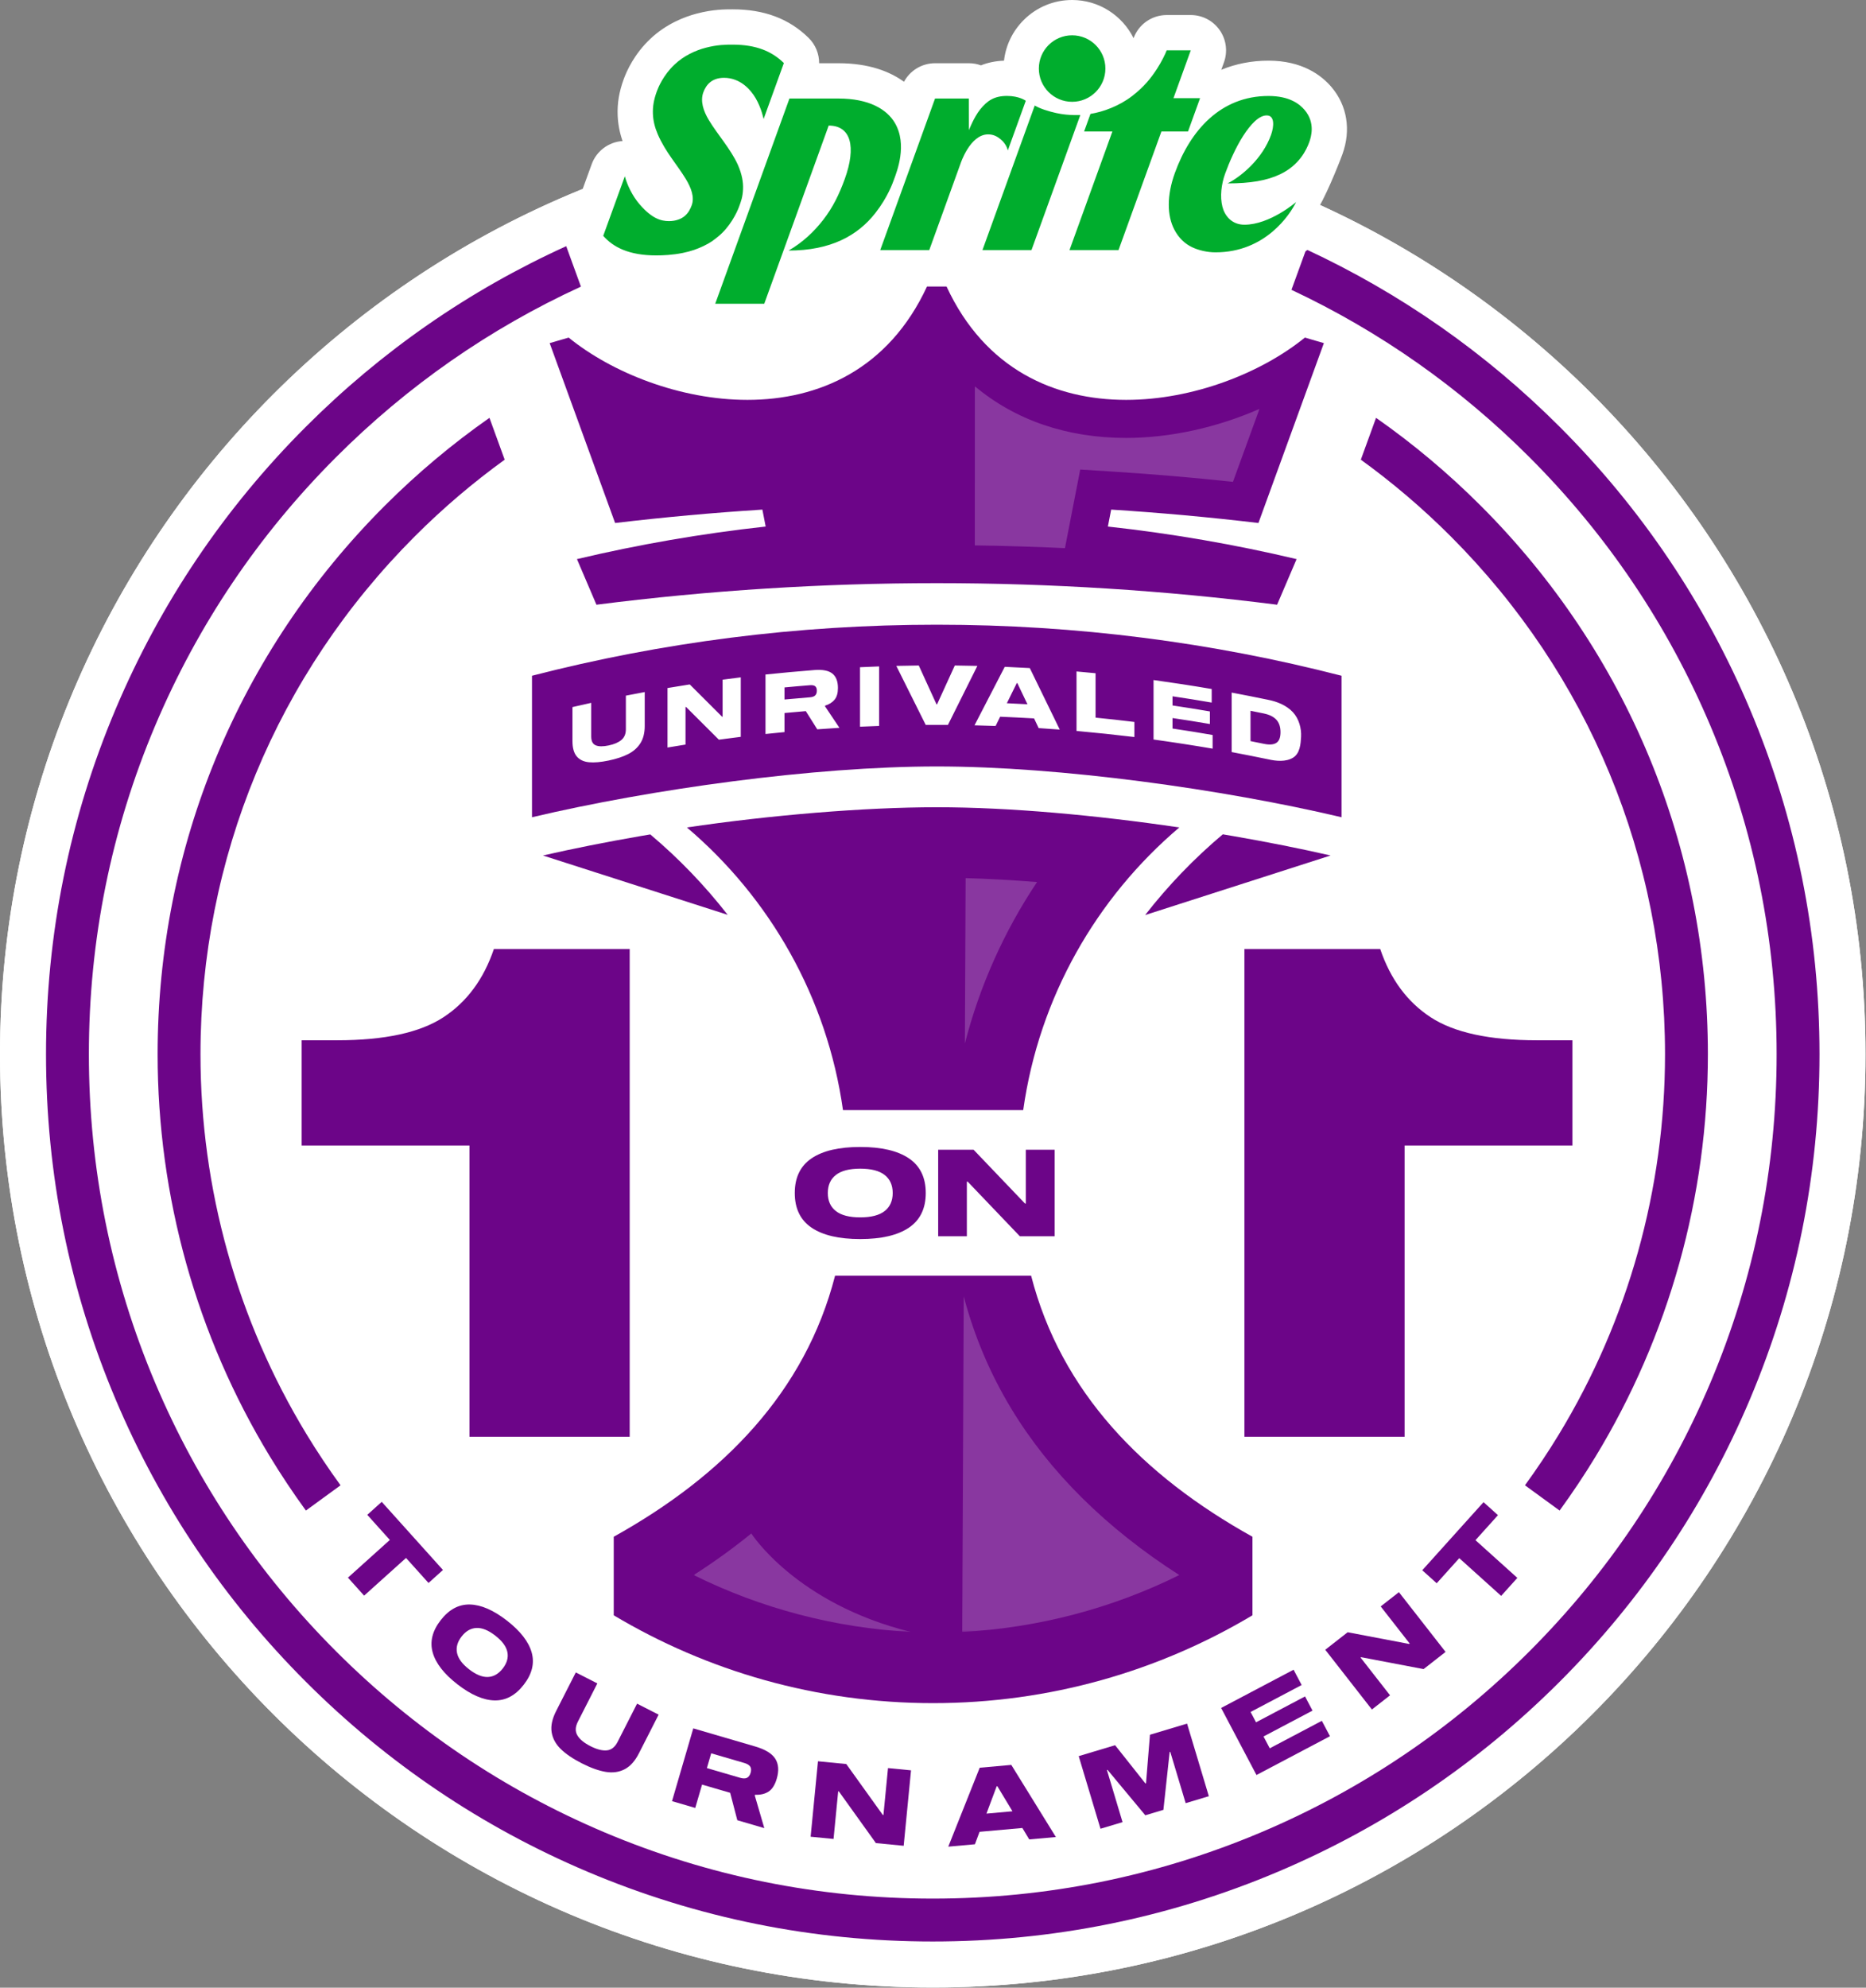
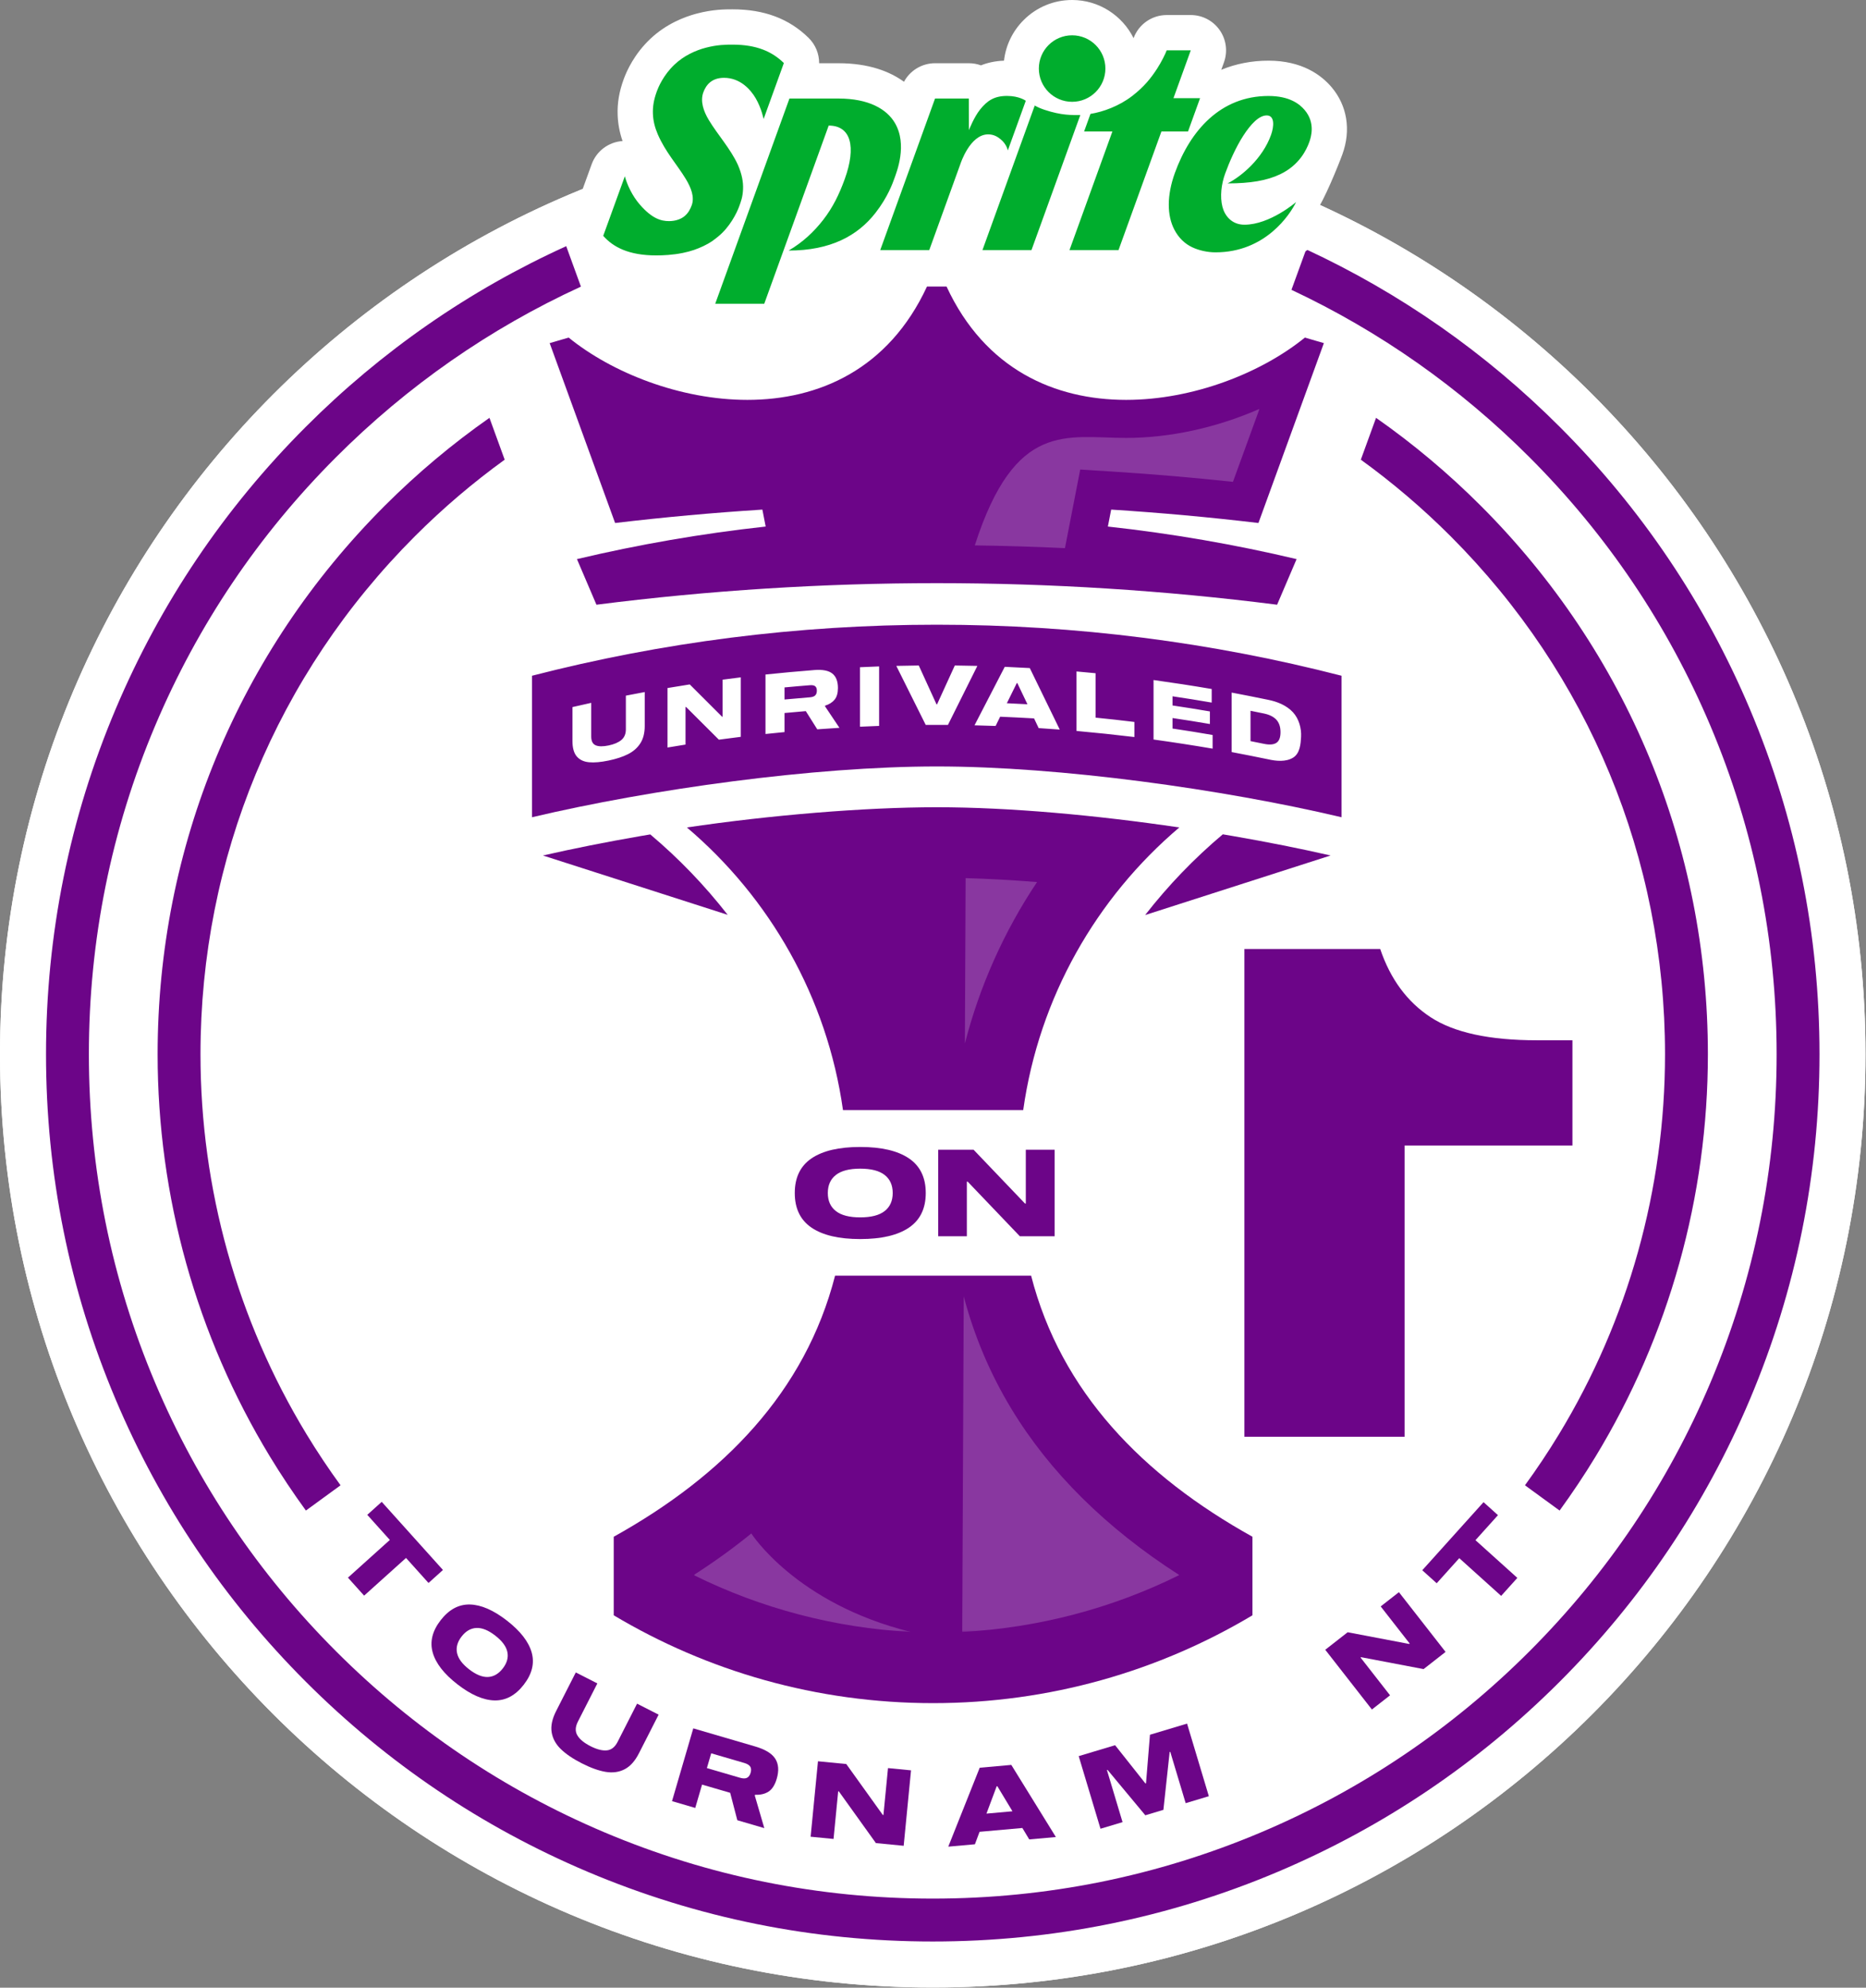
<svg xmlns="http://www.w3.org/2000/svg" width="1083" height="1153" viewBox="0 0 1083 1153" fill="none">
  <rect x="0" y="0" width="1083" height="1153" fill="#808080" stroke="none" />
  <path d="M1082.71 611.542C1082.71 910.525 840.34 1152.9 541.357 1152.9C242.375 1152.9 0 910.525 0 611.542C0 312.56 242.375 70.186 541.357 70.186C840.34 70.186 1082.71 312.56 1082.71 611.542Z" fill="white" />
  <path d="M1082.71 611.542C1082.71 910.525 840.34 1152.9 541.357 1152.9C242.375 1152.9 0 910.525 0 611.542C0 312.56 242.375 70.186 541.357 70.186C840.34 70.186 1082.71 312.56 1082.71 611.542Z" fill="white" />
-   <path d="M365.463 833.43H272.495V664.471H175.082V603.435H195.695C223.182 603.435 243.727 598.99 257.338 590.096C270.942 581.204 280.713 568.004 286.643 550.484H365.463V833.43Z" fill="#6C0588" />
  <path d="M722.234 550.484H801.054C806.985 568.004 816.756 581.204 830.36 590.096C843.97 598.99 864.516 603.435 892.002 603.435H912.616V664.471H815.202V833.43H722.234V550.484Z" fill="#6C0588" />
  <path d="M248.705 918.234L235.649 903.715L211.332 925.586L201.941 915.145L226.259 893.274L213.161 878.711L221.543 871.174L257.085 910.697L248.705 918.234Z" fill="#6C0588" />
  <path d="M283.216 972.767C286.502 972.615 289.368 970.965 291.809 967.817C294.249 964.672 295.134 961.485 294.465 958.264C293.794 955.041 291.448 951.869 287.425 948.749C283.434 945.653 279.794 944.183 276.506 944.335C273.218 944.485 270.354 946.136 267.913 949.283C265.472 952.429 264.586 955.615 265.257 958.837C265.928 962.06 268.258 965.219 272.249 968.313C276.272 971.433 279.928 972.919 283.216 972.767ZM308.568 958.523C310.338 964.783 308.808 971.025 303.976 977.255C299.144 983.485 293.476 986.52 286.974 986.361C280.472 986.203 273.31 983.089 265.492 977.024C257.672 970.96 252.885 964.804 251.132 958.559C249.376 952.312 250.914 946.073 255.746 939.845C260.578 933.616 266.237 930.573 272.724 930.721C279.209 930.867 286.362 933.972 294.182 940.037C302 946.103 306.796 952.265 308.568 958.523Z" fill="#6C0588" />
  <path d="M382.256 994.616L370.85 1017.01C368.538 1021.55 365.747 1024.65 362.475 1026.32C359.202 1028 355.531 1028.49 351.459 1027.8C347.388 1027.11 342.772 1025.45 337.614 1022.82C332.455 1020.19 328.399 1017.43 325.446 1014.55C322.492 1011.66 320.731 1008.4 320.162 1004.77C319.591 1001.14 320.462 997.055 322.774 992.519L334.18 970.127L346.694 976.5L335.398 998.672C333.851 1001.71 333.754 1004.37 335.104 1006.64C336.455 1008.92 338.979 1011 342.674 1012.89C346.368 1014.77 349.535 1015.59 352.172 1015.34C354.81 1015.09 356.902 1013.45 358.448 1010.41L369.743 988.243L382.256 994.616Z" fill="#6C0588" />
  <path d="M433.543 1031.26C434.519 1030.77 435.221 1029.8 435.646 1028.34C436.071 1026.88 436.002 1025.7 435.435 1024.78C434.867 1023.87 433.717 1023.16 431.983 1022.65L412.769 1017.04L410.265 1025.61L429.478 1031.22C431.211 1031.73 432.567 1031.74 433.543 1031.26ZM443.594 1060.44L427.927 1055.86L423.783 1039.95L407.466 1035.19L403.51 1048.73L390.031 1044.79L402.365 1002.57L438.31 1013.08C444.142 1014.78 448.026 1017.16 449.959 1020.2C451.893 1023.25 452.174 1027.12 450.803 1031.81C449.755 1035.39 448.175 1037.87 446.063 1039.25C443.951 1040.62 441.334 1041.23 438.21 1041.09L438.071 1041.56L443.594 1060.44Z" fill="#6C0588" />
  <path d="M528.749 1026.92L524.485 1070.69L508.362 1069.12L486.841 1039.11L486.474 1039.08L483.779 1066.72L470.477 1065.43L474.742 1021.66L491.171 1023.26L512.365 1052.8L512.733 1052.84L515.385 1025.62L528.749 1026.92Z" fill="#6C0588" />
  <path d="M587.618 1050.67L578.837 1036.12L578.469 1036.15L572.526 1052.02L587.618 1050.67ZM593.367 1060.36L568.522 1062.58L565.826 1069.81L550.367 1071.19L568.606 1025.41L586.949 1023.77L612.819 1065.61L597.361 1066.99L593.367 1060.36Z" fill="#6C0588" />
  <path d="M701.594 1041.93L688.144 1045.96L679.204 1016.17L678.849 1016.28L675.225 1049.84L664.724 1052.99L642.798 1026.65L642.445 1026.75L651.509 1056.96L638.708 1060.8L626.066 1018.68L647.186 1012.34L664.776 1034.52L665.128 1034.41L667.421 1006.27L688.954 999.805L701.594 1041.93Z" fill="#6C0588" />
-   <path d="M728.988 999.055L757.424 984.054L761.764 992.281L733.328 1007.28L736.949 1014.14L767.183 998.195L771.897 1007.13L729.241 1029.63L708.723 990.737L750.777 968.55L755.461 977.429L725.827 993.063L728.988 999.055Z" fill="#6C0588" />
  <path d="M811.912 923.57L838.99 958.222L826.224 968.195L789.951 961.287L789.662 961.515L806.764 983.403L796.232 991.633L769.156 956.981L782.163 946.817L817.879 953.613L818.17 953.385L801.331 931.837L811.912 923.57Z" fill="#6C0588" />
  <path d="M869.402 878.897L856.338 893.408L880.645 915.291L871.248 925.727L846.942 903.844L833.837 918.399L825.461 910.857L861.026 871.356L869.402 878.897Z" fill="#6C0588" />
  <path d="M859.467 293.433C840.511 274.477 820.154 257.436 798.642 242.375L789.806 266.648C808.141 279.915 825.563 294.711 841.876 311.024C922.148 391.296 966.355 498.023 966.355 611.544C966.355 689.525 945.053 765.775 904.754 832.045C898.629 842.117 892.003 852.052 885.064 861.573L905.168 876.227C912.514 866.147 919.526 855.631 926.008 844.972C968.679 774.804 991.232 694.085 991.232 611.544C991.232 491.377 944.438 378.404 859.467 293.433ZM223.246 293.433C138.276 378.404 91.481 491.377 91.481 611.544C91.481 694.028 114.004 774.696 156.619 844.831C163.122 855.533 170.163 866.096 177.544 876.227L197.65 861.573C190.675 852.004 184.023 842.024 177.879 831.911C137.632 765.673 116.358 689.471 116.358 611.544C116.358 498.023 160.566 391.296 240.838 311.024C257.151 294.711 274.574 279.915 292.907 266.648L284.072 242.375C262.56 257.436 242.203 274.477 223.246 293.433Z" fill="#6C0588" />
  <path d="M513.437 702.505C516.556 700.069 518.116 696.577 518.116 692.032C518.116 687.486 516.556 683.994 513.437 681.557C510.317 679.121 505.587 677.902 499.245 677.902C492.956 677.902 488.251 679.121 485.131 681.557C482.011 683.994 480.452 687.486 480.452 692.032C480.452 696.577 482.011 700.069 485.131 702.505C488.251 704.942 492.956 706.16 499.245 706.16C505.587 706.16 510.317 704.942 513.437 702.505ZM527.513 671.926C534.035 676.333 537.295 683.033 537.295 692.032C537.295 701.029 534.035 707.73 527.513 712.136C520.993 716.541 511.569 718.742 499.245 718.742C486.92 718.742 477.511 716.541 471.017 712.136C464.52 707.73 461.273 701.029 461.273 692.032C461.273 683.033 464.52 676.333 471.017 671.926C477.511 667.522 486.92 665.32 499.245 665.32C511.569 665.32 520.993 667.522 527.513 671.926Z" fill="#6C0588" />
  <path d="M612.085 666.936V717.125H591.911L561.609 685.424H561.149V717.125H544.504V666.936H565.063L594.903 698.146H595.363V666.936H612.085Z" fill="#6C0588" />
  <path d="M455.327 405.762C455.327 402.959 455.327 401.557 455.327 398.754C460.232 398.285 465.144 397.858 470.058 397.476C471.482 397.362 472.51 397.568 473.14 398.082C473.771 398.598 474.087 399.455 474.087 400.647C474.087 401.839 473.771 402.748 473.14 403.376C472.508 404.004 471.482 404.372 470.058 404.484C465.144 404.867 460.232 405.293 455.327 405.762ZM596.316 408.525C591.535 408.256 589.143 408.137 584.359 407.929C586.674 403.236 587.83 400.892 590.143 396.212C590.26 396.218 590.319 396.221 590.435 396.226C592.398 400.325 594.359 404.425 596.316 408.525ZM543.847 408.592C547.279 401.069 550.718 393.549 554.16 386.032C559.395 386.091 562.012 386.137 567.246 386.269C561.538 397.672 555.846 409.084 550.171 420.504C545.015 420.469 542.436 420.469 537.28 420.504C531.606 409.082 525.914 397.67 520.206 386.268C525.42 386.137 528.027 386.089 533.242 386.03C536.686 393.549 540.123 401.069 543.555 408.592H543.847ZM597.676 387.53C603.491 399.412 609.287 411.304 615.062 423.207C610.17 422.832 607.722 422.661 602.826 422.351C601.756 420.099 601.223 418.973 600.154 416.724C593.594 416.347 587.035 416.02 580.47 415.743C579.42 417.887 578.895 418.959 577.844 421.105C572.943 420.927 570.492 420.853 565.59 420.739C571.423 409.417 577.275 398.106 583.144 386.804C587.99 387.005 592.835 387.246 597.676 387.53ZM635.849 390.519C635.849 399.107 635.849 407.693 635.849 416.28C643.369 417.029 650.882 417.853 658.38 418.784C658.38 422.284 658.38 424.033 658.38 427.532C647.199 426.185 636.01 425.009 624.792 424.001C624.792 412.497 624.792 400.995 624.792 389.492C629.216 389.876 631.428 390.081 635.849 390.519ZM669.502 394.463C680.783 396.027 692.027 397.76 703.255 399.668C703.255 402.82 703.255 404.396 703.255 407.547C695.691 406.232 688.106 405.028 680.51 403.901C680.51 406.028 680.51 407.09 680.51 409.217C687.751 410.292 694.983 411.436 702.198 412.681V419.978C694.983 418.734 687.751 417.589 680.51 416.516V422.605C688.283 423.759 696.045 424.993 703.785 426.343V434.269C692.381 432.325 680.96 430.561 669.502 428.972C669.502 417.469 669.502 405.967 669.502 394.463ZM714.842 401.748C721.912 403.084 728.967 404.48 736.014 405.936C741.305 406.984 746.69 409.157 750.379 413.129C753.895 416.913 755.399 422.511 755.127 427.411C754.902 431.489 754.526 437.065 750.403 439.548C746.242 442.053 740.625 441.505 736.014 440.445C728.967 438.989 721.912 437.593 714.842 436.256C714.842 424.753 714.842 413.25 714.842 401.748ZM332.251 410.157C336.6 409.148 338.778 408.657 343.138 407.701V427.228C343.138 429.902 344.006 431.604 345.743 432.34C347.479 433.075 349.959 433.099 353.183 432.429C356.407 431.759 358.891 430.704 360.634 429.245C362.375 427.787 363.247 425.724 363.247 423.049V403.522C367.62 402.664 369.81 402.248 374.191 401.441C374.191 408.014 374.191 414.588 374.191 421.161C374.191 425.156 373.35 428.476 371.67 431.125C369.988 433.776 367.612 435.875 364.542 437.44C361.472 439.005 357.684 440.241 353.183 441.177C348.683 442.112 344.906 442.448 341.847 442.156C338.788 441.864 336.426 440.751 334.756 438.796C333.086 436.843 332.251 433.872 332.251 429.876V410.157ZM400.326 397.012C406.607 403.239 412.866 409.486 419.103 415.757C419.219 415.741 419.276 415.733 419.392 415.718C419.392 408.565 419.392 401.412 419.392 394.259C423.606 393.695 425.714 393.424 429.932 392.908C429.932 404.411 429.932 415.914 429.932 427.417C424.843 428.04 422.3 428.369 417.218 429.061C410.887 422.705 404.534 416.373 398.156 410.062C398.04 410.081 397.983 410.089 397.867 410.108C397.867 417.373 397.867 424.64 397.867 431.905C393.683 432.565 391.592 432.907 387.415 433.615C387.415 422.111 387.415 410.608 387.415 399.105C392.574 398.232 395.156 397.813 400.326 397.012ZM472.727 388.665C477.516 388.301 480.982 389.008 483.118 390.737C485.255 392.468 486.324 395.256 486.324 399.089C486.324 402.022 485.676 404.277 484.382 405.857C483.087 407.437 481.24 408.596 478.844 409.343V409.728C481.635 413.877 484.42 418.031 487.199 422.188C482.05 422.499 479.475 422.672 474.33 423.055C471.668 418.825 470.339 416.714 467.68 412.504C462.736 412.906 460.266 413.124 455.327 413.592C455.327 418.02 455.327 420.233 455.327 424.66C450.906 425.08 448.695 425.302 444.278 425.773C444.278 414.27 444.278 402.768 444.278 391.265C453.752 390.28 463.231 389.415 472.727 388.665ZM510.223 386.571C510.224 398.075 510.224 409.577 510.223 421.08C505.79 421.238 503.572 421.33 499.139 421.542C499.139 410.04 499.139 398.536 499.139 387.033C503.572 386.823 505.79 386.729 510.223 386.571ZM308.758 474.062C377.691 457.788 472.224 444.599 543.688 444.599C615.154 444.599 709.687 457.788 778.62 474.062V391.984C703.531 372.657 624.811 362.373 543.688 362.373C462.567 362.373 383.847 372.657 308.758 391.984V474.062ZM733.525 431.468C730.43 430.828 728.882 430.515 725.783 429.9C725.783 424.036 725.783 418.172 725.783 412.307C728.882 412.921 730.43 413.234 733.525 413.876C736.749 414.542 739.164 415.753 740.775 417.485C742.384 419.216 743.19 421.633 743.19 424.726C743.19 427.82 742.384 429.883 740.775 430.921C739.164 431.96 736.749 432.136 733.525 431.468Z" fill="#6C0588" />
  <path d="M377.416 484.019L371.698 484.988C351.84 488.424 332.729 492.231 315.125 496.248L422.333 530.664C409.02 513.593 393.965 497.951 377.416 484.019Z" fill="#6C0588" />
  <path d="M709.695 483.968C693.08 497.949 677.969 513.654 664.613 530.797L772.255 496.242C754.647 492.224 735.533 488.418 715.673 484.981L709.695 483.968Z" fill="#6C0588" />
  <path d="M346.168 350.781L334.854 324.323C370.59 315.855 407.148 309.512 444.385 305.433L442.474 295.604C413.768 297.433 385.266 300.024 357 303.379L319.02 199.032C322.681 197.932 326.356 196.865 330.04 195.82C355.12 216.185 394.72 231.956 433.796 231.956C475.009 231.956 515.639 214.408 538.017 166.204H549.362C571.742 214.413 612.365 231.956 653.582 231.956C692.654 231.956 732.262 216.184 757.339 195.82C761.023 196.867 764.698 197.932 768.36 199.032L730.379 303.379C702.113 300.024 673.612 297.433 644.904 295.604L642.993 305.433C680.232 309.512 716.789 315.855 752.525 324.323L741.211 350.781C675.893 342.464 609.898 338.271 543.689 338.271C477.481 338.271 411.485 342.464 346.168 350.781Z" fill="#6C0588" />
  <path d="M1015.56 411.217C989.638 349.931 952.531 294.893 905.271 247.633C862.268 204.631 812.81 170.067 758.083 144.655L749.542 168.121C800.85 192.218 847.259 224.803 887.68 265.223C932.663 310.207 967.979 362.587 992.647 420.909C1018.18 481.282 1031.13 545.422 1031.13 611.546C1031.13 677.67 1018.18 741.81 992.647 802.185C967.979 860.505 932.663 912.883 887.68 957.867C842.696 1002.85 790.315 1038.17 731.995 1062.84C671.622 1088.37 607.482 1101.32 541.358 1101.32C475.234 1101.32 411.094 1088.37 350.72 1062.84C292.399 1038.17 240.02 1002.85 195.035 957.867C150.052 912.883 114.735 860.505 90.068 802.185C64.532 741.81 51.584 677.67 51.584 611.546C51.584 545.422 64.532 481.282 90.068 420.909C114.735 362.587 150.052 310.207 195.035 265.223C236.503 223.758 284.267 190.529 337.162 166.261L328.622 142.797C272.302 168.369 221.492 203.585 177.444 247.633C130.184 294.893 93.078 349.931 67.156 411.217C40.315 474.674 26.707 542.074 26.707 611.546C26.707 681.018 40.315 748.418 67.156 811.874C93.078 873.161 130.184 928.198 177.444 975.459C224.706 1022.72 279.743 1059.82 341.028 1085.75C404.486 1112.59 471.886 1126.2 541.358 1126.2C610.83 1126.2 678.23 1112.59 741.687 1085.75C802.974 1059.82 858.01 1022.72 905.271 975.459C952.531 928.198 989.638 873.161 1015.56 811.874C1042.4 748.418 1056.01 681.018 1056.01 611.546C1056.01 542.074 1042.4 474.674 1015.56 411.217Z" fill="#6C0588" />
  <path d="M489.254 643.927H593.856C603.08 578.479 636.36 520.763 684.454 479.983C636.17 472.86 585.904 468.256 543.688 468.256C501.471 468.256 446.94 472.86 398.656 479.983C446.75 520.763 480.03 578.479 489.254 643.927ZM598.444 739.984H484.664C467.334 807.407 419.872 856.02 356.203 891.423V936.99C410.438 969.335 473.819 987.938 541.555 987.938C609.29 987.938 672.672 969.335 726.907 936.99V891.423C663.238 856.02 615.775 807.407 598.444 739.984Z" fill="#6C0588" />
  <mask id="mask0_5036_5" style="mask-type:luminance" maskUnits="userSpaceOnUse" x="402" y="224" width="329" height="723">
    <path d="M402.617 224.068H730.993V946.633H402.617V224.068Z" fill="white" />
  </mask>
  <g mask="url(#mask0_5036_5)">
    <g opacity="0.2">
      <path d="M560.438 509.369C573.358 509.734 587.293 510.502 601.892 511.652C582.704 540.314 568.561 572.029 560.005 605.297L560.438 509.369ZM559.341 752.007C565.437 775.057 574.636 796.797 586.897 817.065C609.24 854.001 642.024 886.451 684.438 913.643C645.293 933.055 602.245 944.321 558.461 946.633L559.341 752.007Z" fill="white" />
-       <path d="M618.083 317.961C600.638 317.141 583.187 316.609 565.762 316.364L565.788 224.07C589.179 243.65 619.06 254.026 653.583 254.026C679.366 254.026 706.59 247.916 730.995 237.182L715.588 279.506C692.656 277.045 669.424 275.06 646.307 273.588L626.946 272.354L618.083 317.961Z" fill="white" />
+       <path d="M618.083 317.961C600.638 317.141 583.187 316.609 565.762 316.364C589.179 243.65 619.06 254.026 653.583 254.026C679.366 254.026 706.59 247.916 730.995 237.182L715.588 279.506C692.656 277.045 669.424 275.06 646.307 273.588L626.946 272.354L618.083 317.961Z" fill="white" />
      <path d="M528.596 946.633C484.812 944.321 441.764 933.055 402.617 913.642C414.527 906.007 425.677 897.959 436.049 889.513C436.049 889.513 461.863 930.119 528.596 946.633Z" fill="white" />
    </g>
  </g>
  <path d="M622.248 38.575C621.603 38.575 621.077 39.111 621.077 39.769C621.077 40.428 621.603 40.964 622.248 40.964C622.469 40.964 622.815 40.874 623.068 40.623C623.327 40.364 623.419 40.001 623.419 39.769C623.419 39.537 623.327 39.175 623.068 38.916C622.815 38.664 622.469 38.575 622.248 38.575ZM443.568 196.672H415.113C408.439 196.672 402.181 193.419 398.347 187.953C394.512 182.488 393.581 175.497 395.853 169.22L396.479 167.493C391.561 168.259 386.328 168.645 380.869 168.645C360.992 168.645 345.48 162.5 334.76 150.38C329.792 144.76 328.291 136.873 330.851 129.821L343.395 95.268C346.192 87.562 353.277 82.336 361.323 81.817C359.607 76.85 358.673 71.916 358.479 66.84C358.212 59.905 359.321 53.281 361.965 45.995C363.787 40.977 368.212 31.265 377.396 22.581C386.587 13.884 397.133 9.791 404.363 7.888C413.776 5.412 420.895 5.412 425.147 5.412C443.503 5.412 457.943 10.824 469.287 21.957C473.307 25.901 475.451 31.237 475.424 36.676H486.64C504.455 36.676 516.552 41.557 524.66 47.436C528.193 40.88 535.081 36.676 542.689 36.676H562.293C564.761 36.676 567.128 37.113 569.319 37.913C573.097 36.404 577.517 35.385 582.712 35.197C583.724 26.299 587.685 18.062 594.119 11.637C601.633 4.132 611.623 -0.001 622.248 -0.001C637.856 -0.001 651.395 9.025 657.909 22.129C657.912 22.122 657.915 22.117 657.916 22.11C660.885 14.07 668.551 8.724 677.132 8.724H691.103C697.78 8.724 704.036 11.977 707.871 17.442C711.705 22.908 712.636 29.9 710.364 36.177L708.805 40.483C717.263 37.001 726.452 35.193 736.197 35.193C755.641 35.193 766.812 43.509 772.757 50.485C781.884 61.196 784.203 75.408 779.116 89.476C776.889 95.632 768.091 117.312 763.956 122.149C756.351 140.423 759.839 127.904 770.648 126.209C791.272 122.976 738.904 166.863 705.463 166.863C697.832 166.863 689.945 165.129 683.255 161.981C677.695 159.367 672.828 155.592 668.863 150.863L668.439 152.032C665.505 160.143 657.804 165.545 649.179 165.545H620.725C616.76 165.545 612.943 164.399 609.693 162.321C606.472 164.381 602.667 165.545 598.663 165.545H570.208C564.256 165.545 558.637 162.96 554.772 158.528C550.957 162.899 545.373 165.545 539.336 165.545H510.88C504.956 165.545 499.359 162.983 495.495 158.585C487.593 162.045 478.856 164.272 469.309 165.251L462.828 183.159C459.895 191.269 452.192 196.672 443.568 196.672Z" fill="white" />
  <path d="M600.543 61.221L570.204 145.061H598.659L626.999 66.743C621.944 66.743 616.183 66.981 606.295 63.725C604.155 63.02 602.242 62.179 600.543 61.221ZM458.183 57.157L415.111 176.188H443.564L480.962 72.841C493.895 72.841 497.067 85.097 490.274 103.872C487.094 112.658 483.406 120.262 477.834 127.456C472.494 134.349 465.856 140.626 457.71 145.342C482.048 145.342 497.782 136.744 508.124 123.48C515.326 114.245 518.151 106.081 518.951 103.872C520.43 99.784 526.818 83.962 519.378 71.316C514.702 63.369 504.355 57.157 486.638 57.157H458.183ZM736.195 55.674C708.368 55.674 690.774 75.758 681.879 100.338C677.158 113.385 677.283 124.997 681.57 133.208C684.114 138.078 687.73 141.45 691.971 143.445C695.779 145.236 700.724 146.378 705.459 146.378C734.435 146.378 748.707 124.445 752.244 117.21C752.244 117.21 737.066 130.35 722.248 130.35C714.792 130.35 710.77 125.032 709.471 119.918C707.98 114.046 708.827 106.862 711.05 100.72C713.483 93.994 717.31 85.346 721.536 78.791C725.964 71.925 730.738 66.951 735.175 66.951C739.972 66.951 739.411 73.422 737.703 78.222C732.835 91.895 720.646 102.257 712.472 106.388C725.564 106.388 735.242 104.788 743.042 101.062C754.17 95.748 758.303 86.784 759.85 82.51C760.902 79.602 763.576 71.294 757.164 63.77C754.291 60.398 748.506 55.674 736.195 55.674ZM584.467 55.646C577.124 55.646 572.988 58.337 568.834 63.532C565.182 68.101 562.346 75.502 562.346 75.502L562.29 57.157H542.686L510.878 145.061H539.332L557.424 95.062C557.424 95.062 562.914 77.946 573.5 77.946C576.831 77.946 579.064 79.401 580.758 80.793C584.348 83.743 584.919 87.284 584.919 87.284L595.351 58.454C595.351 58.454 591.595 55.646 584.467 55.646ZM677.128 29.205C676.448 31.085 674.114 35.918 671.502 39.925C668.019 45.27 664.092 50.286 657.135 55.654C649.496 61.547 640.283 64.878 632.891 66.072L629.196 76.282H645.611L620.723 145.061H649.176L674.064 76.282H689.506L696.504 56.94H681.063L691.099 29.205H677.128ZM425.144 25.893C421.342 25.893 416.323 25.919 409.572 27.695C403.576 29.273 396.895 32.325 391.466 37.461C384.903 43.669 381.995 50.838 381.216 52.981C379.367 58.074 378.787 61.982 378.943 66.055C379.098 70.129 380.084 74.025 381.766 77.914C386.196 88.162 392.963 95.472 398.008 103.784C401.226 109.082 403.155 114.413 401.472 119.048C400.694 121.189 399.556 123.474 397.359 125.334C395.332 127.049 392.132 128.264 388.304 128.264C383.55 128.264 378.364 126.721 371.378 118.702C366.874 113.533 363.942 107.058 362.646 102.256L350.102 136.809C355.858 143.317 364.891 148.16 380.866 148.16C384.667 148.16 390.398 147.926 396.307 146.717C401.216 145.713 404.799 144.398 408.31 142.721C412.456 140.741 414.222 139.297 416.867 137.154C423.507 131.773 427.602 123.617 428.983 119.8C430.038 116.884 431.064 114.348 431.258 109.662C431.42 105.722 430.672 101.085 428.203 95.499C423.942 86.248 416.54 78.156 411.412 69.674C408.204 64.369 406.356 58.66 408.196 53.589C409.778 49.236 413.08 45.139 420.208 45.139C429.327 45.139 435.424 51.561 438.616 57.046C441.998 62.857 443.184 69.053 443.184 69.053L454.938 36.575C448.1 29.865 439.039 25.893 425.144 25.893ZM622.246 20.48C611.58 20.478 602.934 29.114 602.934 39.767C602.934 50.419 611.579 59.056 622.246 59.056C632.911 59.056 641.556 50.419 641.556 39.767C641.556 29.114 632.911 20.48 622.246 20.48Z" fill="#00AD2D" />
</svg>